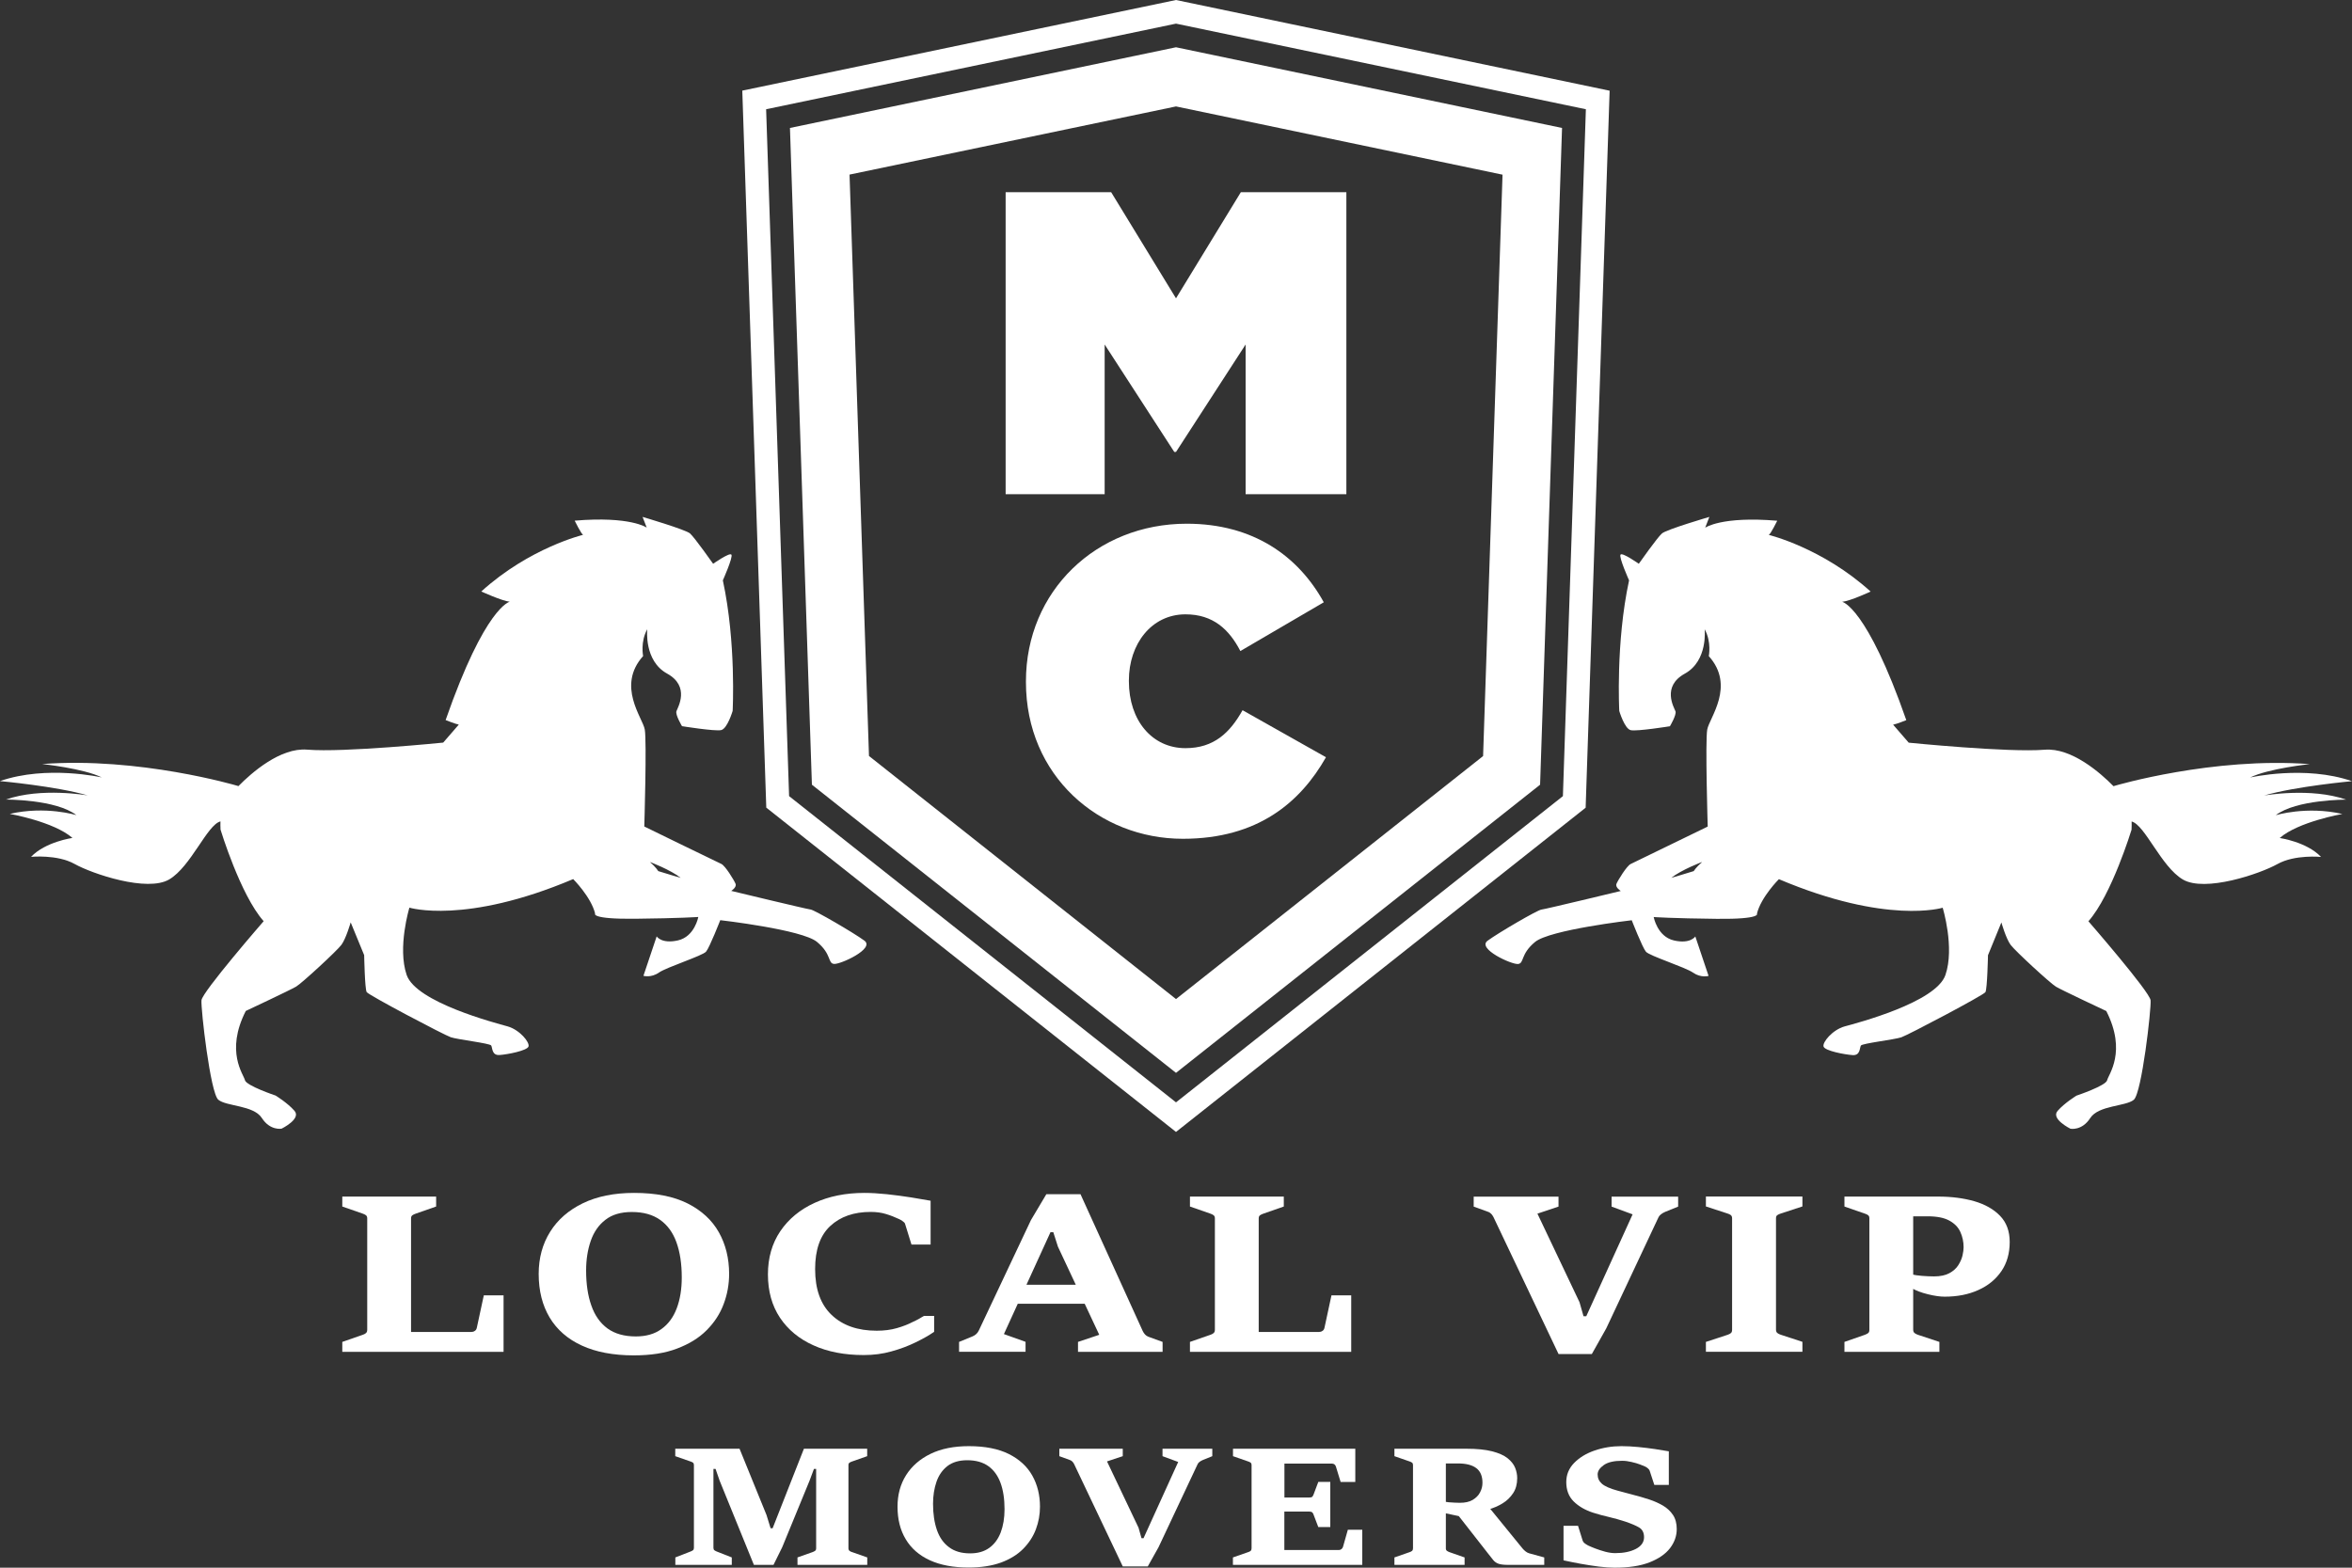
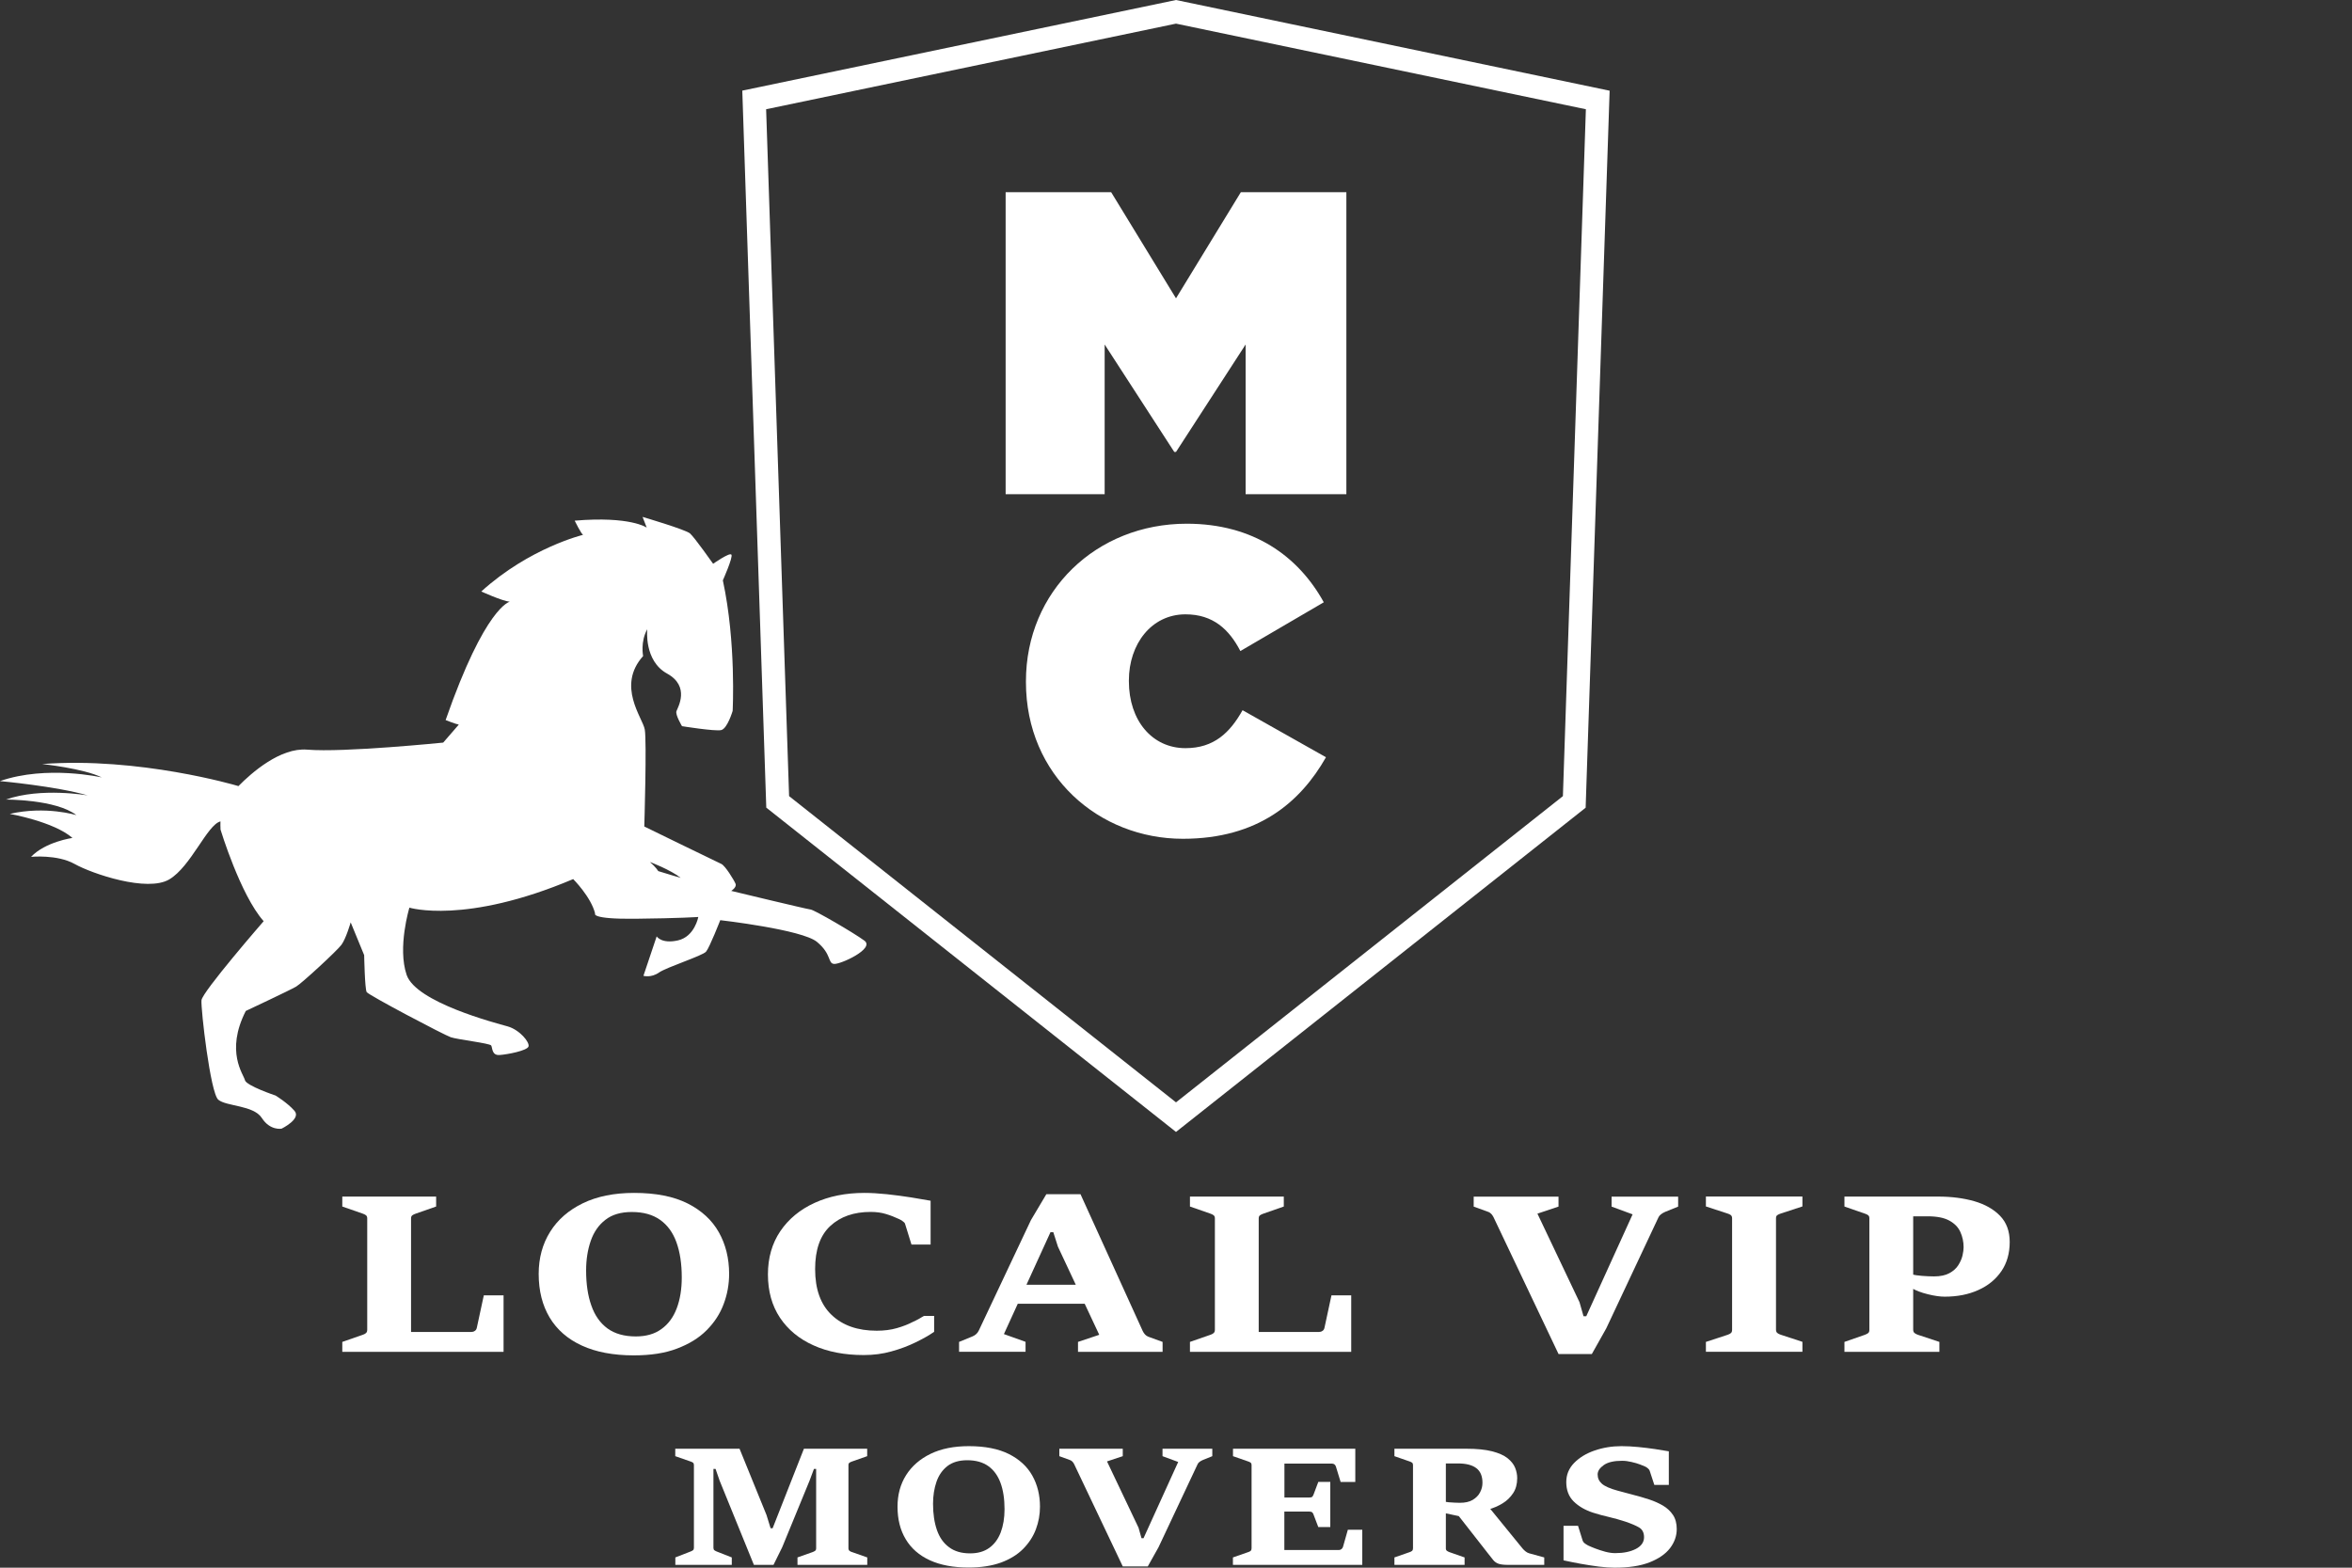
<svg xmlns="http://www.w3.org/2000/svg" width="300" height="200" viewBox="0 0 300 200" fill="none">
  <rect x="0" y="0" width="300" height="200" fill="#333333" stroke="none" />
  <g clip-path="url('#clip0_511_332')">
    <path d="M46.45 121.855C46.45 121.855 46.53 126.178 46.77 126.567C47.01 126.957 56.64 132.039 57.5 132.328C58.36 132.618 62.47 133.097 62.65 133.377C62.83 133.656 62.7 134.664 63.72 134.595C64.73 134.525 67.21 134.045 67.41 133.516C67.6 132.977 66.28 131.37 64.74 130.94C63.21 130.511 53.08 127.885 51.87 124.381C50.67 120.877 52.22 115.795 52.22 115.795C52.22 115.795 59.32 117.991 73.11 112.151C73.11 112.151 75.39 114.427 75.91 116.553C75.91 116.553 75.29 117.272 81.01 117.212C86.74 117.153 89.07 116.983 89.07 116.983C89.07 116.983 88.61 119.479 86.49 119.968C84.37 120.457 83.76 119.459 83.76 119.459L82.07 124.491C82.07 124.491 83.04 124.78 84.04 124.081C85.04 123.383 89.62 121.935 90.06 121.406C90.51 120.877 91.87 117.392 91.87 117.392C91.87 117.392 102.33 118.59 104.21 120.168C106.1 121.735 105.56 122.883 106.37 122.973C107.18 123.063 111.63 121.026 110.26 120.008C108.88 118.99 103.89 116.094 103.4 116.034C102.91 115.984 93.27 113.658 93.27 113.658C93.27 113.658 94 113.199 93.82 112.75C93.64 112.3 92.5 110.433 92 110.214C91.5 109.994 82.18 105.441 82.18 105.441C82.18 105.441 82.51 94.539 82.24 93.061C81.98 91.583 78.61 87.51 82.03 83.696C82.03 83.696 81.66 81.879 82.56 80.272C82.56 80.272 82.11 84.295 85.09 85.933C88.07 87.58 86.44 90.275 86.28 90.735C86.12 91.194 86.99 92.642 86.99 92.642C86.99 92.642 91.2 93.321 91.99 93.141C92.78 92.961 93.45 90.695 93.45 90.695C93.45 90.695 93.92 81.989 92.2 74.041C92.2 74.041 93.53 71.066 93.29 70.757C93.06 70.447 90.96 71.925 90.96 71.925C90.96 71.925 88.59 68.56 88.01 68.051C87.42 67.552 81.96 65.945 81.96 65.945L82.49 67.312C82.49 67.312 80.43 65.825 73.3 66.424C73.3 66.424 74.15 68.161 74.38 68.231C74.38 68.231 67.55 69.868 61.39 75.459C61.39 75.459 64 76.657 65.02 76.767C65.02 76.767 61.9 77.346 56.84 91.863C56.84 91.863 58.1 92.372 58.52 92.442L56.53 94.738C56.53 94.738 43.81 96.026 39.19 95.637C35.76 95.347 32.08 98.592 30.41 100.289L30.18 100.22C30.18 100.22 17.71 96.535 5.38 97.474C5.38 97.474 10.63 98.023 12.98 99.181C12.98 99.181 5.98 97.574 -0.01 99.65C-0.01 99.65 7.15 100.299 11.2 101.478C11.2 101.478 5.23 100.419 0.75 102.007C0.75 102.007 7.13 101.967 9.75 103.994C9.75 103.994 5.83 102.776 1.25 103.834C1.25 103.834 6.86 104.822 9.24 106.899C9.24 106.899 5.79 107.388 3.96 109.315C3.96 109.315 7.29 108.976 9.52 110.224C11.75 111.472 18.78 113.858 21.59 112.19C24.36 110.553 26.43 105.212 28.12 104.792C28.11 105.112 28.11 105.461 28.13 105.841C28.13 105.841 30.66 114.187 33.63 117.522C33.63 117.522 25.79 126.547 25.7 127.606C25.6 128.674 26.83 139.437 27.84 140.295C28.86 141.164 32.34 140.984 33.4 142.632C34.46 144.279 35.92 143.99 35.92 143.99C35.92 143.99 38.47 142.742 37.56 141.713C36.66 140.685 35.15 139.766 35.15 139.766C35.15 139.766 31.39 138.508 31.24 137.799C31.09 137.091 28.7 134.175 31.35 128.974C31.35 128.974 37.03 126.308 37.77 125.869C38.51 125.429 42.95 121.336 43.55 120.537C44.14 119.738 44.73 117.672 44.73 117.672L46.45 121.855ZM86.82 111.991C86.82 111.991 84.93 111.442 83.96 111.132C83.96 111.132 83.65 110.613 82.91 109.984C82.81 109.914 85.6 111.002 86.82 111.991Z" fill="white" />
-     <path d="M288.79 101.488C292.85 100.309 300 99.66 300 99.66C294.01 97.584 287.01 99.191 287.01 99.191C289.36 98.033 294.61 97.484 294.61 97.484C282.27 96.546 269.81 100.23 269.81 100.23L269.58 100.299C267.91 98.602 264.23 95.367 260.8 95.647C256.17 96.026 243.46 94.748 243.46 94.748L241.47 92.452C241.89 92.382 243.15 91.873 243.15 91.873C238.09 77.366 234.97 76.777 234.97 76.777C236 76.677 238.6 75.469 238.6 75.469C232.43 69.878 225.61 68.241 225.61 68.241C225.83 68.171 226.69 66.434 226.69 66.434C219.56 65.835 217.5 67.322 217.5 67.322L218.03 65.945C218.03 65.945 212.58 67.542 211.99 68.051C211.4 68.55 209.03 71.925 209.03 71.925C209.03 71.925 206.93 70.437 206.7 70.757C206.46 71.076 207.79 74.041 207.79 74.041C206.07 81.989 206.54 90.705 206.54 90.705C206.54 90.705 207.21 92.971 208 93.151C208.79 93.331 213 92.652 213 92.652C213 92.652 213.87 91.194 213.71 90.745C213.54 90.285 211.91 87.59 214.9 85.942C217.88 84.295 217.43 80.281 217.43 80.281C218.33 81.889 217.96 83.706 217.96 83.706C221.38 87.52 218.02 91.593 217.76 93.071C217.49 94.549 217.82 105.451 217.82 105.451C217.82 105.451 208.5 109.994 208 110.224C207.51 110.443 206.36 112.31 206.18 112.76C206 113.209 206.73 113.668 206.73 113.668C206.73 113.668 197.09 115.994 196.6 116.044C196.11 116.094 191.12 119 189.74 120.018C188.36 121.036 192.82 123.073 193.63 122.983C194.44 122.893 193.9 121.745 195.79 120.178C197.67 118.61 208.13 117.402 208.13 117.402C208.13 117.402 209.49 120.887 209.94 121.416C210.38 121.945 214.96 123.393 215.96 124.091C216.96 124.79 217.93 124.501 217.93 124.501L216.24 119.469C216.24 119.469 215.62 120.467 213.51 119.978C211.39 119.489 210.93 116.993 210.93 116.993C210.93 116.993 213.27 117.163 218.99 117.222C224.72 117.282 224.1 116.563 224.1 116.563C224.62 114.437 226.9 112.161 226.9 112.161C240.69 118.001 247.79 115.805 247.79 115.805C247.79 115.805 249.35 120.887 248.14 124.391C246.94 127.895 236.81 130.531 235.27 130.95C233.74 131.38 232.41 132.987 232.6 133.526C232.79 134.065 235.28 134.535 236.29 134.605C237.31 134.684 237.18 133.666 237.36 133.387C237.54 133.107 241.65 132.628 242.51 132.338C243.37 132.049 253 126.967 253.24 126.577C253.48 126.188 253.57 121.865 253.57 121.865L255.28 117.682C255.28 117.682 255.86 119.738 256.46 120.547C257.06 121.346 261.51 125.439 262.24 125.879C262.97 126.318 268.66 128.984 268.66 128.984C271.31 134.185 268.92 137.101 268.77 137.809C268.62 138.518 264.86 139.776 264.86 139.776C264.86 139.776 263.35 140.695 262.45 141.723C261.55 142.752 264.09 144 264.09 144C264.09 144 265.55 144.289 266.61 142.642C267.67 140.994 271.15 141.164 272.17 140.305C273.19 139.437 274.41 128.674 274.31 127.616C274.22 126.547 266.38 117.532 266.38 117.532C269.34 114.197 271.88 105.851 271.88 105.851C271.9 105.471 271.9 105.122 271.89 104.802C273.59 105.232 275.65 110.563 278.42 112.2C281.24 113.868 288.26 111.482 290.49 110.234C292.72 108.986 296.05 109.325 296.05 109.325C294.23 107.398 290.78 106.909 290.78 106.909C293.15 104.832 298.77 103.844 298.77 103.844C294.18 102.795 290.27 104.004 290.27 104.004C292.89 101.987 299.26 102.017 299.26 102.017C294.75 100.429 288.79 101.488 288.79 101.488ZM216.04 111.132C215.07 111.442 213.18 111.991 213.18 111.991C214.4 111.002 217.18 109.914 217.1 109.984C216.35 110.613 216.04 111.132 216.04 111.132Z" fill="white" />
    <path d="M150 144.409L202.25 103.045L205.31 11.572L150 0L94.68 11.562L97.74 103.035L150 144.409ZM150 3.015L202.28 13.938L199.35 101.567L150 140.635L100.65 101.567L97.72 13.938L150 3.015Z" fill="white" />
    <path d="M140.9 43.95L149.78 57.658H150L158.88 43.95V63.049H171.73V24.521H158.27L150 38.059L141.73 24.521H128.27V63.049H140.9V43.95Z" fill="white" />
    <path d="M151.21 95.447C146.96 95.447 143.99 91.923 143.99 86.911V86.801C143.99 82.178 146.86 78.375 151.21 78.375C154.74 78.375 156.78 80.302 158.21 83.057L168.85 76.837C165.6 70.947 159.86 66.813 151.37 66.813C139.85 66.813 130.86 75.399 130.86 86.911V87.021C130.86 98.972 140.18 107.009 150.88 107.009C160.47 107.009 165.88 102.326 169.13 96.605L158.49 90.605C156.89 93.46 154.85 95.447 151.21 95.447Z" fill="white" />
-     <path d="M150 136.871L196.44 100.11L199.24 16.324L150 6.03L100.76 16.324L103.56 100.11L150 136.871ZM150 13.578L191.65 22.284L189.17 96.456L150 127.456L110.84 96.446L108.36 22.274L150 13.578Z" fill="white" />
    <path d="M43.66 172.464V171.196L46.27 170.288C46.42 170.248 46.55 170.168 46.67 170.078C46.79 169.978 46.84 169.838 46.84 169.639V155.431C46.84 155.242 46.78 155.112 46.67 155.032C46.56 154.952 46.42 154.882 46.27 154.832L43.66 153.924V152.656H55.63V153.924L53.03 154.832C52.87 154.882 52.73 154.952 52.61 155.032C52.49 155.112 52.43 155.242 52.43 155.431V169.928H60.11C60.27 169.928 60.42 169.888 60.55 169.798C60.69 169.718 60.78 169.579 60.82 169.389L61.71 165.256H64.23V172.464H43.66Z" fill="white" />
    <path d="M80.84 172.913C78.23 172.913 76.02 172.494 74.22 171.665C72.41 170.837 71.04 169.639 70.11 168.091C69.18 166.534 68.71 164.677 68.71 162.52C68.71 160.493 69.2 158.696 70.17 157.149C71.14 155.591 72.54 154.383 74.35 153.504C76.17 152.626 78.34 152.187 80.88 152.187C83.65 152.187 85.92 152.636 87.71 153.534C89.49 154.433 90.82 155.661 91.69 157.209C92.56 158.756 93 160.533 93 162.51C93 163.848 92.77 165.136 92.3 166.374C91.84 167.612 91.11 168.73 90.13 169.708C89.15 170.697 87.89 171.466 86.36 172.045C84.83 172.634 82.99 172.913 80.84 172.913ZM81.1 170.497C82.41 170.497 83.5 170.188 84.36 169.559C85.23 168.94 85.88 168.061 86.31 166.933C86.74 165.805 86.96 164.477 86.96 162.969C86.96 161.222 86.73 159.734 86.28 158.486C85.83 157.238 85.13 156.28 84.19 155.621C83.25 154.952 82.05 154.623 80.59 154.623C79.2 154.623 78.07 154.952 77.22 155.621C76.36 156.28 75.74 157.179 75.35 158.307C74.96 159.435 74.76 160.693 74.76 162.081C74.76 163.808 74.98 165.306 75.43 166.564C75.87 167.832 76.56 168.8 77.5 169.489C78.43 170.158 79.63 170.497 81.1 170.497Z" fill="white" />
    <path d="M117.84 167.881H119.15V169.908C118.52 170.347 117.73 170.797 116.8 171.246C115.87 171.705 114.84 172.095 113.71 172.404C112.59 172.724 111.41 172.873 110.17 172.873C107.73 172.873 105.59 172.464 103.76 171.635C101.93 170.817 100.5 169.629 99.48 168.101C98.46 166.564 97.95 164.726 97.95 162.58C97.95 160.463 98.48 158.626 99.53 157.069C100.59 155.511 102.04 154.313 103.89 153.464C105.74 152.616 107.86 152.187 110.25 152.187C111.12 152.187 112.08 152.246 113.15 152.356C114.22 152.476 115.25 152.606 116.24 152.766C117.23 152.925 118.05 153.065 118.7 153.185V158.776H116.26L115.44 156.13C115.41 156.02 115.31 155.911 115.13 155.791C114.96 155.671 114.81 155.581 114.69 155.531C114.14 155.272 113.58 155.052 113.01 154.882C112.44 154.703 111.78 154.613 111.05 154.613C108.91 154.613 107.19 155.212 105.9 156.41C104.61 157.608 103.97 159.435 103.97 161.901C103.97 164.477 104.67 166.424 106.08 167.762C107.49 169.099 109.4 169.768 111.82 169.768C112.77 169.768 113.63 169.659 114.39 169.439C115.16 169.219 115.83 168.96 116.4 168.66C117 168.391 117.47 168.121 117.84 167.881Z" fill="white" />
    <path d="M122.33 172.464V171.196L124.06 170.487C124.43 170.328 124.69 170.078 124.85 169.738L131.5 155.651L133.46 152.356H137.82L145.76 169.818C145.83 169.968 145.93 170.108 146.05 170.248C146.17 170.377 146.31 170.477 146.48 170.537L148.29 171.196V172.464H137.5V171.196L140.21 170.288L134.94 159.046L134.35 157.199H133.99L128.05 170.198L130.81 171.186V172.454H122.33V172.464ZM129.58 166.324L130.74 163.908H137.41L138.52 166.324H129.58Z" fill="white" />
    <path d="M151.78 172.464V171.196L154.39 170.288C154.54 170.248 154.67 170.168 154.79 170.078C154.91 169.978 154.96 169.838 154.96 169.639V155.431C154.96 155.242 154.9 155.112 154.79 155.032C154.68 154.952 154.54 154.882 154.39 154.832L151.78 153.924V152.656H163.75V153.924L161.15 154.832C160.99 154.882 160.85 154.952 160.73 155.032C160.61 155.112 160.55 155.242 160.55 155.431V169.928H168.23C168.39 169.928 168.54 169.888 168.67 169.798C168.81 169.718 168.9 169.579 168.94 169.389L169.83 165.256H172.35V172.464H151.78Z" fill="white" />
    <path d="M198.79 172.734L190.49 155.262C190.43 155.142 190.34 155.012 190.22 154.872C190.1 154.742 189.95 154.643 189.76 154.583L187.97 153.934V152.666H198.79V153.934L196.1 154.832L201.47 166.134L201.98 167.921H202.33L208.24 154.922L205.56 153.934V152.666H214.05V153.934L212.4 154.603C212.19 154.693 212.01 154.802 211.85 154.922C211.7 155.042 211.59 155.182 211.53 155.322L204.88 169.469L203.04 172.744H198.79V172.734Z" fill="white" />
    <path d="M217.59 172.464V171.196L220.36 170.288C220.55 170.228 220.69 170.148 220.79 170.058C220.89 169.968 220.93 169.828 220.93 169.629V155.421C220.93 155.232 220.87 155.102 220.76 155.012C220.65 154.932 220.51 154.862 220.36 154.822L217.59 153.914V152.646H229.9V153.914L227.13 154.822C226.96 154.872 226.82 154.942 226.7 155.022C226.58 155.102 226.53 155.232 226.53 155.421V169.629C226.53 169.828 226.59 169.968 226.7 170.058C226.82 170.148 226.96 170.228 227.13 170.278L229.9 171.186V172.454H217.59V172.464Z" fill="white" />
    <path d="M235.26 172.464V171.196L237.87 170.288C238.06 170.218 238.2 170.138 238.3 170.058C238.4 169.978 238.44 169.838 238.44 169.639V155.431C238.44 155.242 238.39 155.112 238.28 155.032C238.17 154.952 238.04 154.882 237.87 154.832L235.26 153.924V152.656H247.23C248.92 152.656 250.45 152.855 251.82 153.245C253.19 153.644 254.29 154.263 255.11 155.112C255.93 155.96 256.34 157.069 256.34 158.446C256.34 159.884 255.99 161.132 255.28 162.171C254.57 163.209 253.59 164.018 252.34 164.577C251.09 165.146 249.66 165.425 248.04 165.425C247.46 165.425 246.75 165.326 245.9 165.116C245.05 164.906 244.38 164.647 243.87 164.347V162.57C244.17 162.66 244.59 162.73 245.14 162.77C245.69 162.81 246.2 162.839 246.68 162.839C247.49 162.839 248.15 162.7 248.64 162.43C249.14 162.161 249.52 161.821 249.78 161.412C250.04 161.002 250.22 160.593 250.32 160.174C250.41 159.764 250.46 159.415 250.46 159.125C250.46 158.427 250.32 157.778 250.05 157.179C249.78 156.569 249.31 156.09 248.64 155.721C247.97 155.351 247.05 155.172 245.85 155.172H244.03V169.639C244.03 169.838 244.09 169.978 244.21 170.068C244.33 170.158 244.47 170.238 244.63 170.288L247.37 171.196V172.464H235.26Z" fill="white" />
    <path d="M86.14 199.641V198.692L88.09 197.933C88.21 197.883 88.31 197.834 88.39 197.774C88.47 197.714 88.51 197.614 88.51 197.464V186.901C88.51 186.761 88.47 186.661 88.39 186.601C88.31 186.542 88.21 186.492 88.08 186.452L86.13 185.773V184.824H94.33L97.77 193.281L98.29 194.968H98.55L102.54 184.824H110.61V185.773L108.68 186.452C108.56 186.492 108.45 186.542 108.36 186.601C108.27 186.661 108.22 186.761 108.22 186.901V197.524C108.22 197.674 108.27 197.784 108.36 197.853C108.45 197.923 108.56 197.983 108.69 198.013L110.62 198.692V199.641H101.72V198.692L103.64 198.013C103.77 197.963 103.88 197.913 103.97 197.844C104.06 197.774 104.1 197.674 104.1 197.524V187.4H103.82L103.26 188.898L99.77 197.394L98.66 199.641H96.16L91.79 188.898L91.27 187.4H91V197.464C91 197.614 91.04 197.714 91.12 197.774C91.2 197.834 91.3 197.883 91.41 197.933L93.34 198.692V199.641H86.14Z" fill="white" />
    <path d="M123.55 199.98C121.6 199.98 119.95 199.671 118.6 199.052C117.25 198.433 116.22 197.534 115.53 196.376C114.83 195.218 114.48 193.83 114.48 192.213C114.48 190.695 114.84 189.357 115.57 188.199C116.3 187.041 117.34 186.132 118.7 185.473C120.06 184.814 121.69 184.495 123.58 184.495C125.65 184.495 127.35 184.834 128.69 185.503C130.02 186.172 131.02 187.091 131.67 188.249C132.32 189.407 132.65 190.735 132.65 192.213C132.65 193.211 132.48 194.169 132.13 195.098C131.78 196.026 131.24 196.855 130.51 197.594C129.78 198.333 128.84 198.912 127.69 199.341C126.53 199.76 125.16 199.98 123.55 199.98ZM123.74 198.173C124.72 198.173 125.53 197.943 126.18 197.474C126.83 197.005 127.31 196.356 127.64 195.507C127.96 194.659 128.13 193.67 128.13 192.542C128.13 191.234 127.96 190.116 127.62 189.187C127.28 188.259 126.76 187.54 126.06 187.041C125.36 186.542 124.46 186.292 123.37 186.292C122.33 186.292 121.49 186.542 120.85 187.031C120.21 187.53 119.74 188.199 119.45 189.038C119.16 189.876 119.01 190.815 119.01 191.853C119.01 193.141 119.18 194.259 119.51 195.208C119.84 196.156 120.36 196.885 121.06 197.394C121.75 197.913 122.64 198.173 123.74 198.173Z" fill="white" />
    <path d="M143.21 199.84L137 186.771C136.95 186.681 136.89 186.582 136.8 186.482C136.71 186.382 136.6 186.312 136.46 186.262L135.12 185.773V184.824H143.21V185.773L141.2 186.442L145.22 194.898L145.6 196.236H145.86L150.28 186.512L148.28 185.773V184.824H154.63V185.773L153.4 186.272C153.24 186.342 153.11 186.422 152.99 186.512C152.88 186.601 152.79 186.701 152.75 186.811L147.77 197.394L146.4 199.84H143.21Z" fill="white" />
    <path d="M157.26 199.641V198.692L159.21 198.013C159.34 197.973 159.44 197.923 159.52 197.853C159.6 197.784 159.64 197.674 159.64 197.524V186.901C159.64 186.761 159.6 186.661 159.52 186.601C159.44 186.542 159.34 186.492 159.22 186.452L157.27 185.773V184.824H172.87V189.068H171L170.4 187.111C170.36 186.981 170.3 186.891 170.21 186.821C170.12 186.751 170.01 186.721 169.88 186.721H163.83V191.044H167.03C167.2 191.044 167.31 191.014 167.37 190.965C167.43 190.905 167.49 190.805 167.55 190.655L168.15 189.058H169.68V194.818H168.15L167.55 193.241C167.51 193.121 167.46 193.021 167.38 192.951C167.31 192.881 167.19 192.842 167.02 192.842H163.82V197.744H170.79C170.9 197.744 171.01 197.704 171.1 197.634C171.2 197.554 171.26 197.464 171.3 197.344L171.92 195.158H173.76V199.641H157.26Z" fill="white" />
    <path d="M177.86 199.641V198.692L179.81 198.013C179.93 197.973 180.03 197.923 180.11 197.853C180.19 197.784 180.23 197.674 180.23 197.524V186.901C180.23 186.761 180.19 186.661 180.11 186.601C180.03 186.542 179.93 186.492 179.81 186.452L177.86 185.773V184.824H187.02C188.37 184.824 189.47 184.934 190.32 185.154C191.17 185.373 191.83 185.663 192.29 186.032C192.75 186.402 193.07 186.801 193.25 187.24C193.43 187.68 193.52 188.129 193.52 188.578C193.52 189.327 193.35 189.966 193 190.495C192.65 191.024 192.2 191.464 191.64 191.803C191.08 192.143 190.48 192.402 189.85 192.572L186.59 193.53L184.24 193.031L184.37 191.594C184.39 191.603 184.53 191.623 184.77 191.653C185.01 191.673 185.27 191.693 185.56 191.703C185.84 191.713 186.06 191.723 186.2 191.723C186.87 191.723 187.42 191.604 187.84 191.354C188.26 191.104 188.58 190.785 188.78 190.395C188.99 190.006 189.09 189.597 189.09 189.167C189.09 188.309 188.82 187.68 188.29 187.29C187.76 186.891 186.98 186.701 185.95 186.701H184.42V197.524C184.42 197.674 184.46 197.774 184.55 197.844C184.64 197.913 184.74 197.963 184.87 198.013L186.81 198.692V199.641H177.86ZM196.98 199.641H192.37C191.81 199.641 191.39 199.591 191.12 199.491C190.85 199.391 190.63 199.231 190.46 199.022C190.29 198.812 190.08 198.542 189.82 198.213L185.98 193.301L190 192.392L194.18 197.524C194.27 197.634 194.4 197.764 194.55 197.893C194.7 198.023 194.87 198.113 195.04 198.163L196.97 198.692V199.641H196.98Z" fill="white" />
    <path d="M199.43 199.062V194.659H201.28L201.87 196.546C201.91 196.675 201.99 196.785 202.12 196.885C202.25 196.985 202.4 197.075 202.56 197.165C202.77 197.264 203.07 197.394 203.46 197.544C203.85 197.694 204.28 197.834 204.75 197.963C205.21 198.083 205.64 198.143 206.02 198.143C207.09 198.143 207.96 197.963 208.66 197.604C209.35 197.244 209.7 196.745 209.7 196.116C209.7 195.527 209.48 195.108 209.05 194.858C208.62 194.609 208.04 194.369 207.31 194.119C206.6 193.89 205.9 193.69 205.21 193.53C204.52 193.371 203.85 193.191 203.19 192.981C202.19 192.652 201.37 192.183 200.73 191.554C200.09 190.925 199.78 190.096 199.78 189.078C199.78 188.139 200.11 187.33 200.78 186.641C201.45 185.953 202.32 185.423 203.39 185.054C204.46 184.685 205.6 184.495 206.81 184.495C207.5 184.495 208.21 184.535 208.95 184.605C209.69 184.675 210.4 184.764 211.08 184.864C211.76 184.964 212.35 185.064 212.86 185.154V189.437H211.01L210.41 187.61C210.37 187.51 210.29 187.41 210.18 187.32C210.07 187.23 209.96 187.151 209.85 187.101C209.73 187.041 209.51 186.951 209.19 186.831C208.87 186.711 208.5 186.602 208.09 186.512C207.68 186.412 207.28 186.362 206.89 186.362C205.86 186.362 205.08 186.542 204.56 186.911C204.04 187.28 203.78 187.68 203.78 188.109C203.78 188.578 203.96 188.968 204.32 189.287C204.68 189.607 205.35 189.906 206.34 190.176C207 190.365 207.64 190.535 208.28 190.695C208.92 190.855 209.62 191.054 210.38 191.304C211.01 191.514 211.59 191.773 212.12 192.083C212.64 192.392 213.07 192.792 213.39 193.271C213.71 193.75 213.87 194.359 213.87 195.078C213.87 195.957 213.58 196.765 213.01 197.514C212.43 198.263 211.56 198.862 210.39 199.321C209.22 199.78 207.74 200 205.95 200C205.37 200 204.69 199.95 203.93 199.86C203.17 199.76 202.39 199.641 201.61 199.501C200.81 199.351 200.09 199.211 199.43 199.062Z" fill="white" />
  </g>
  <defs>
    <clipPath id="clip0_511_332">
      <rect width="300" height="200" fill="white" />
    </clipPath>
  </defs>
</svg>